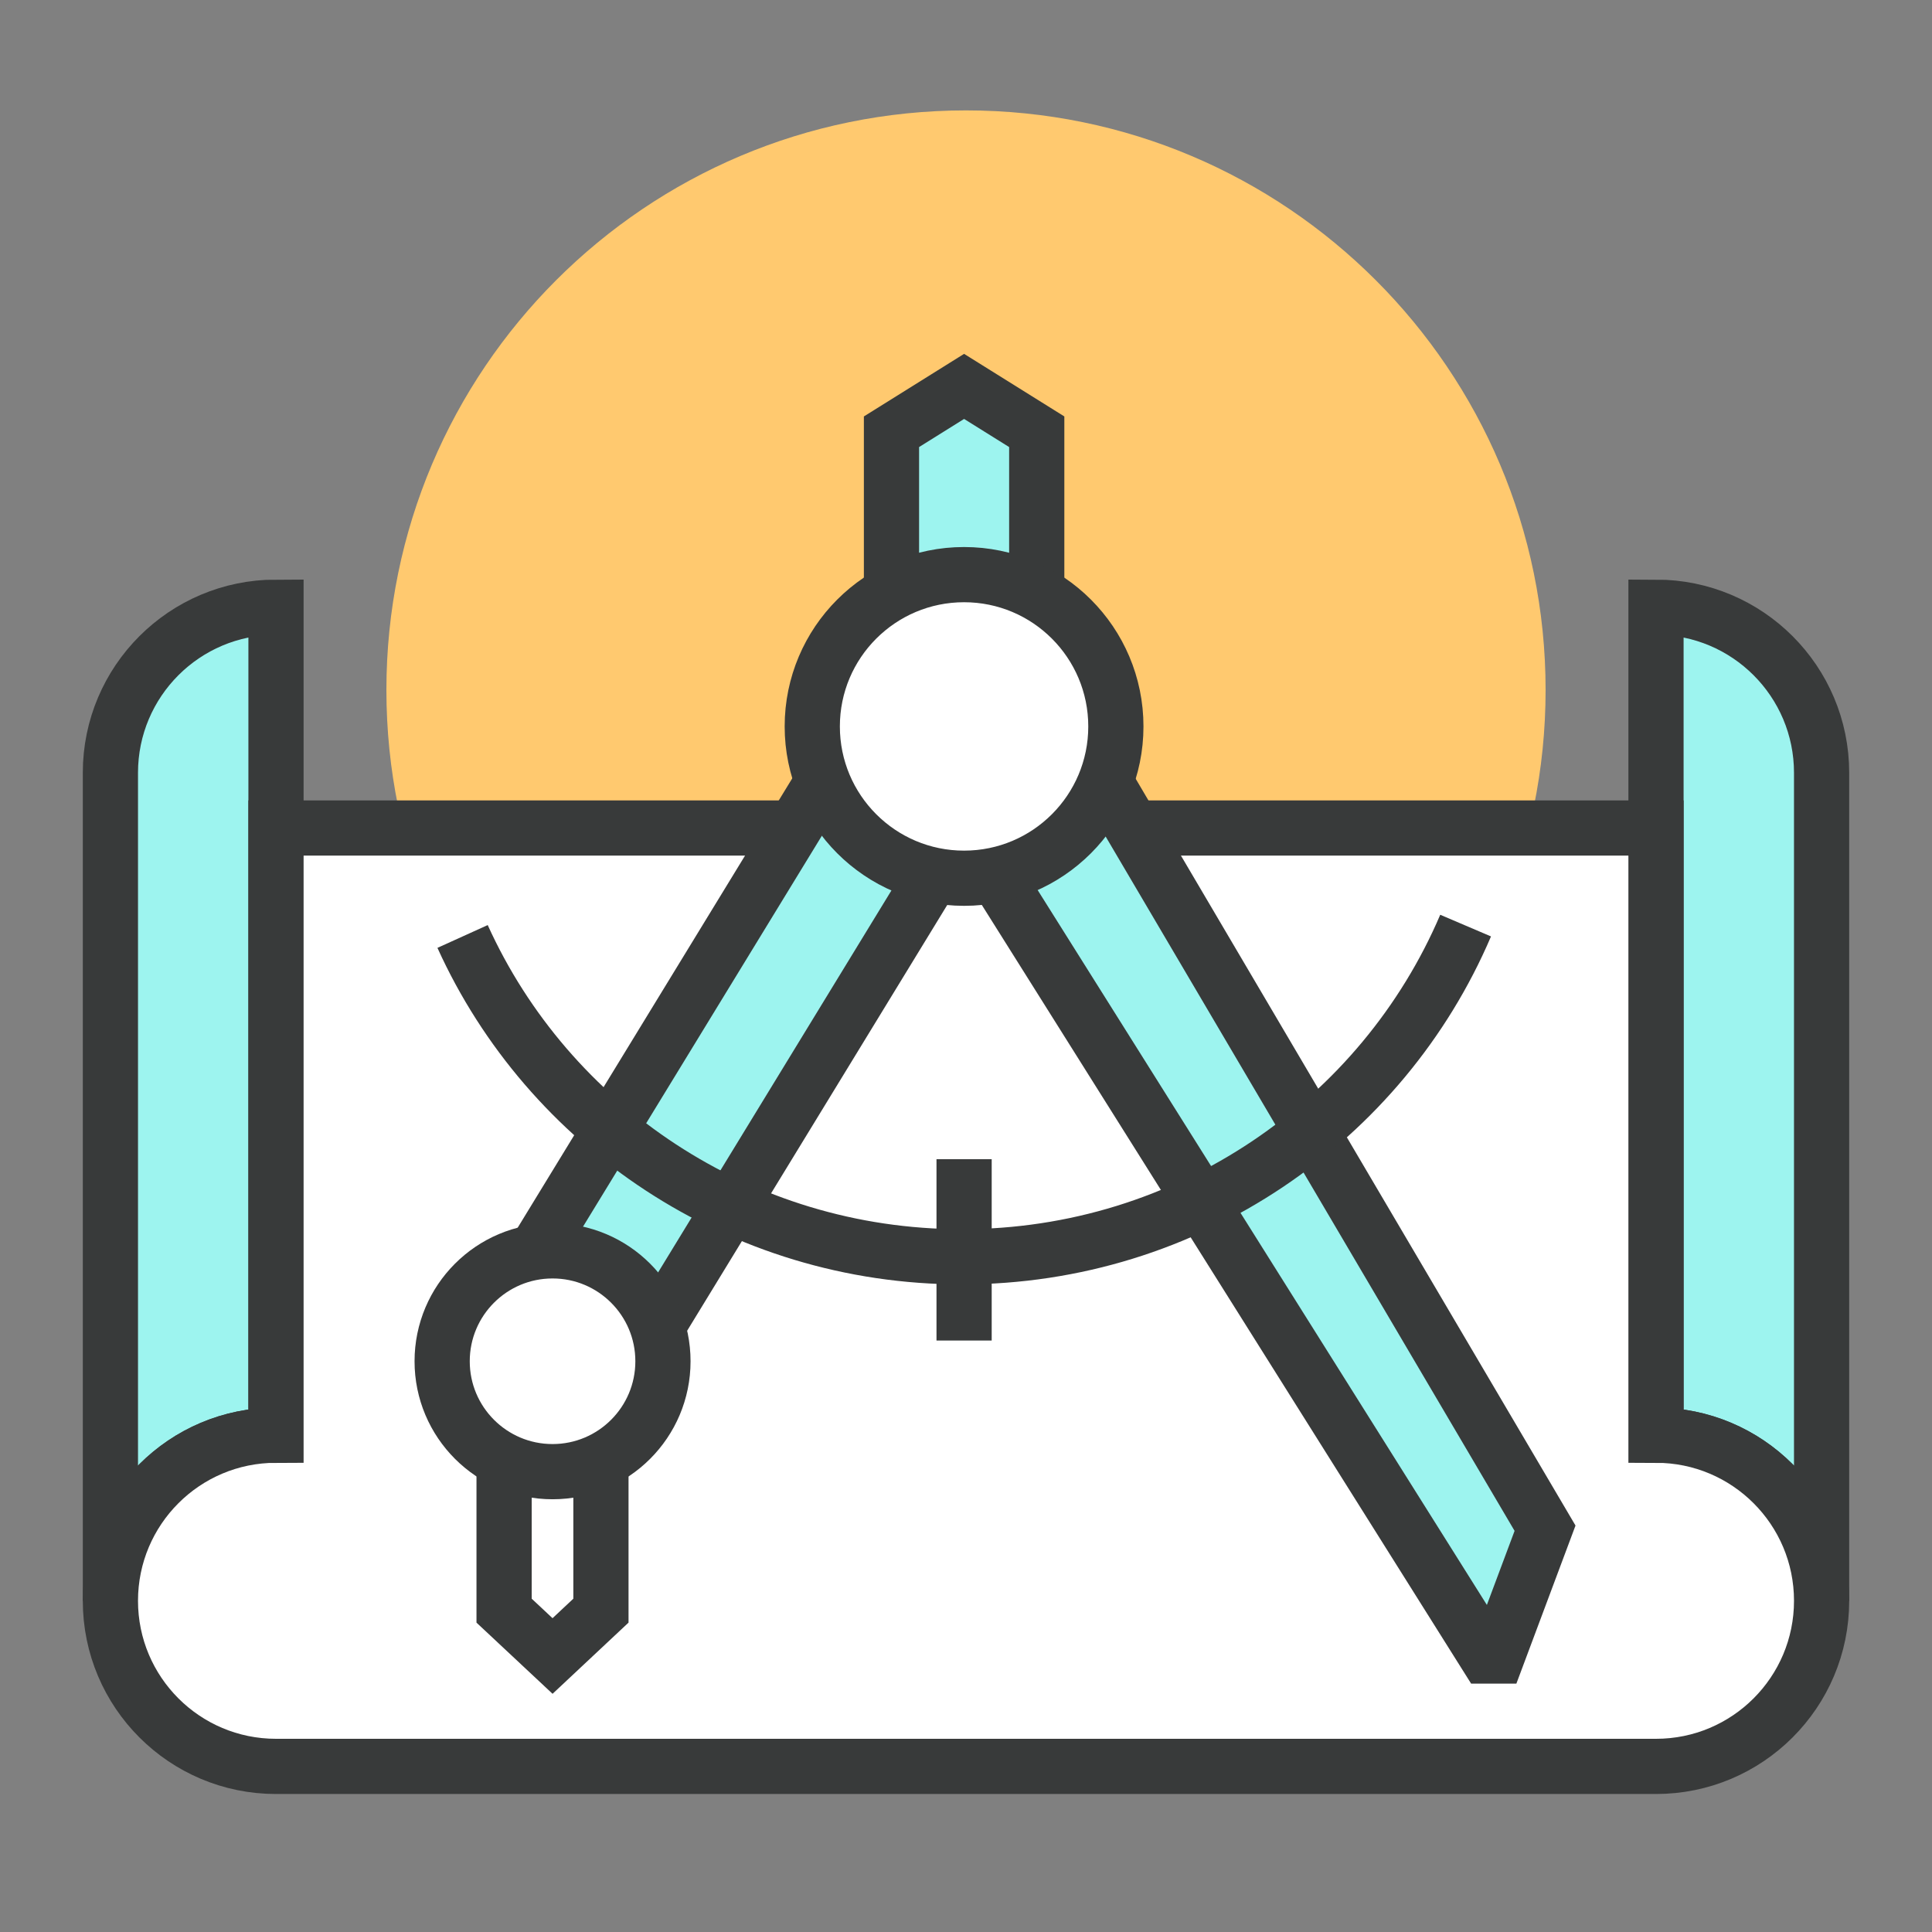
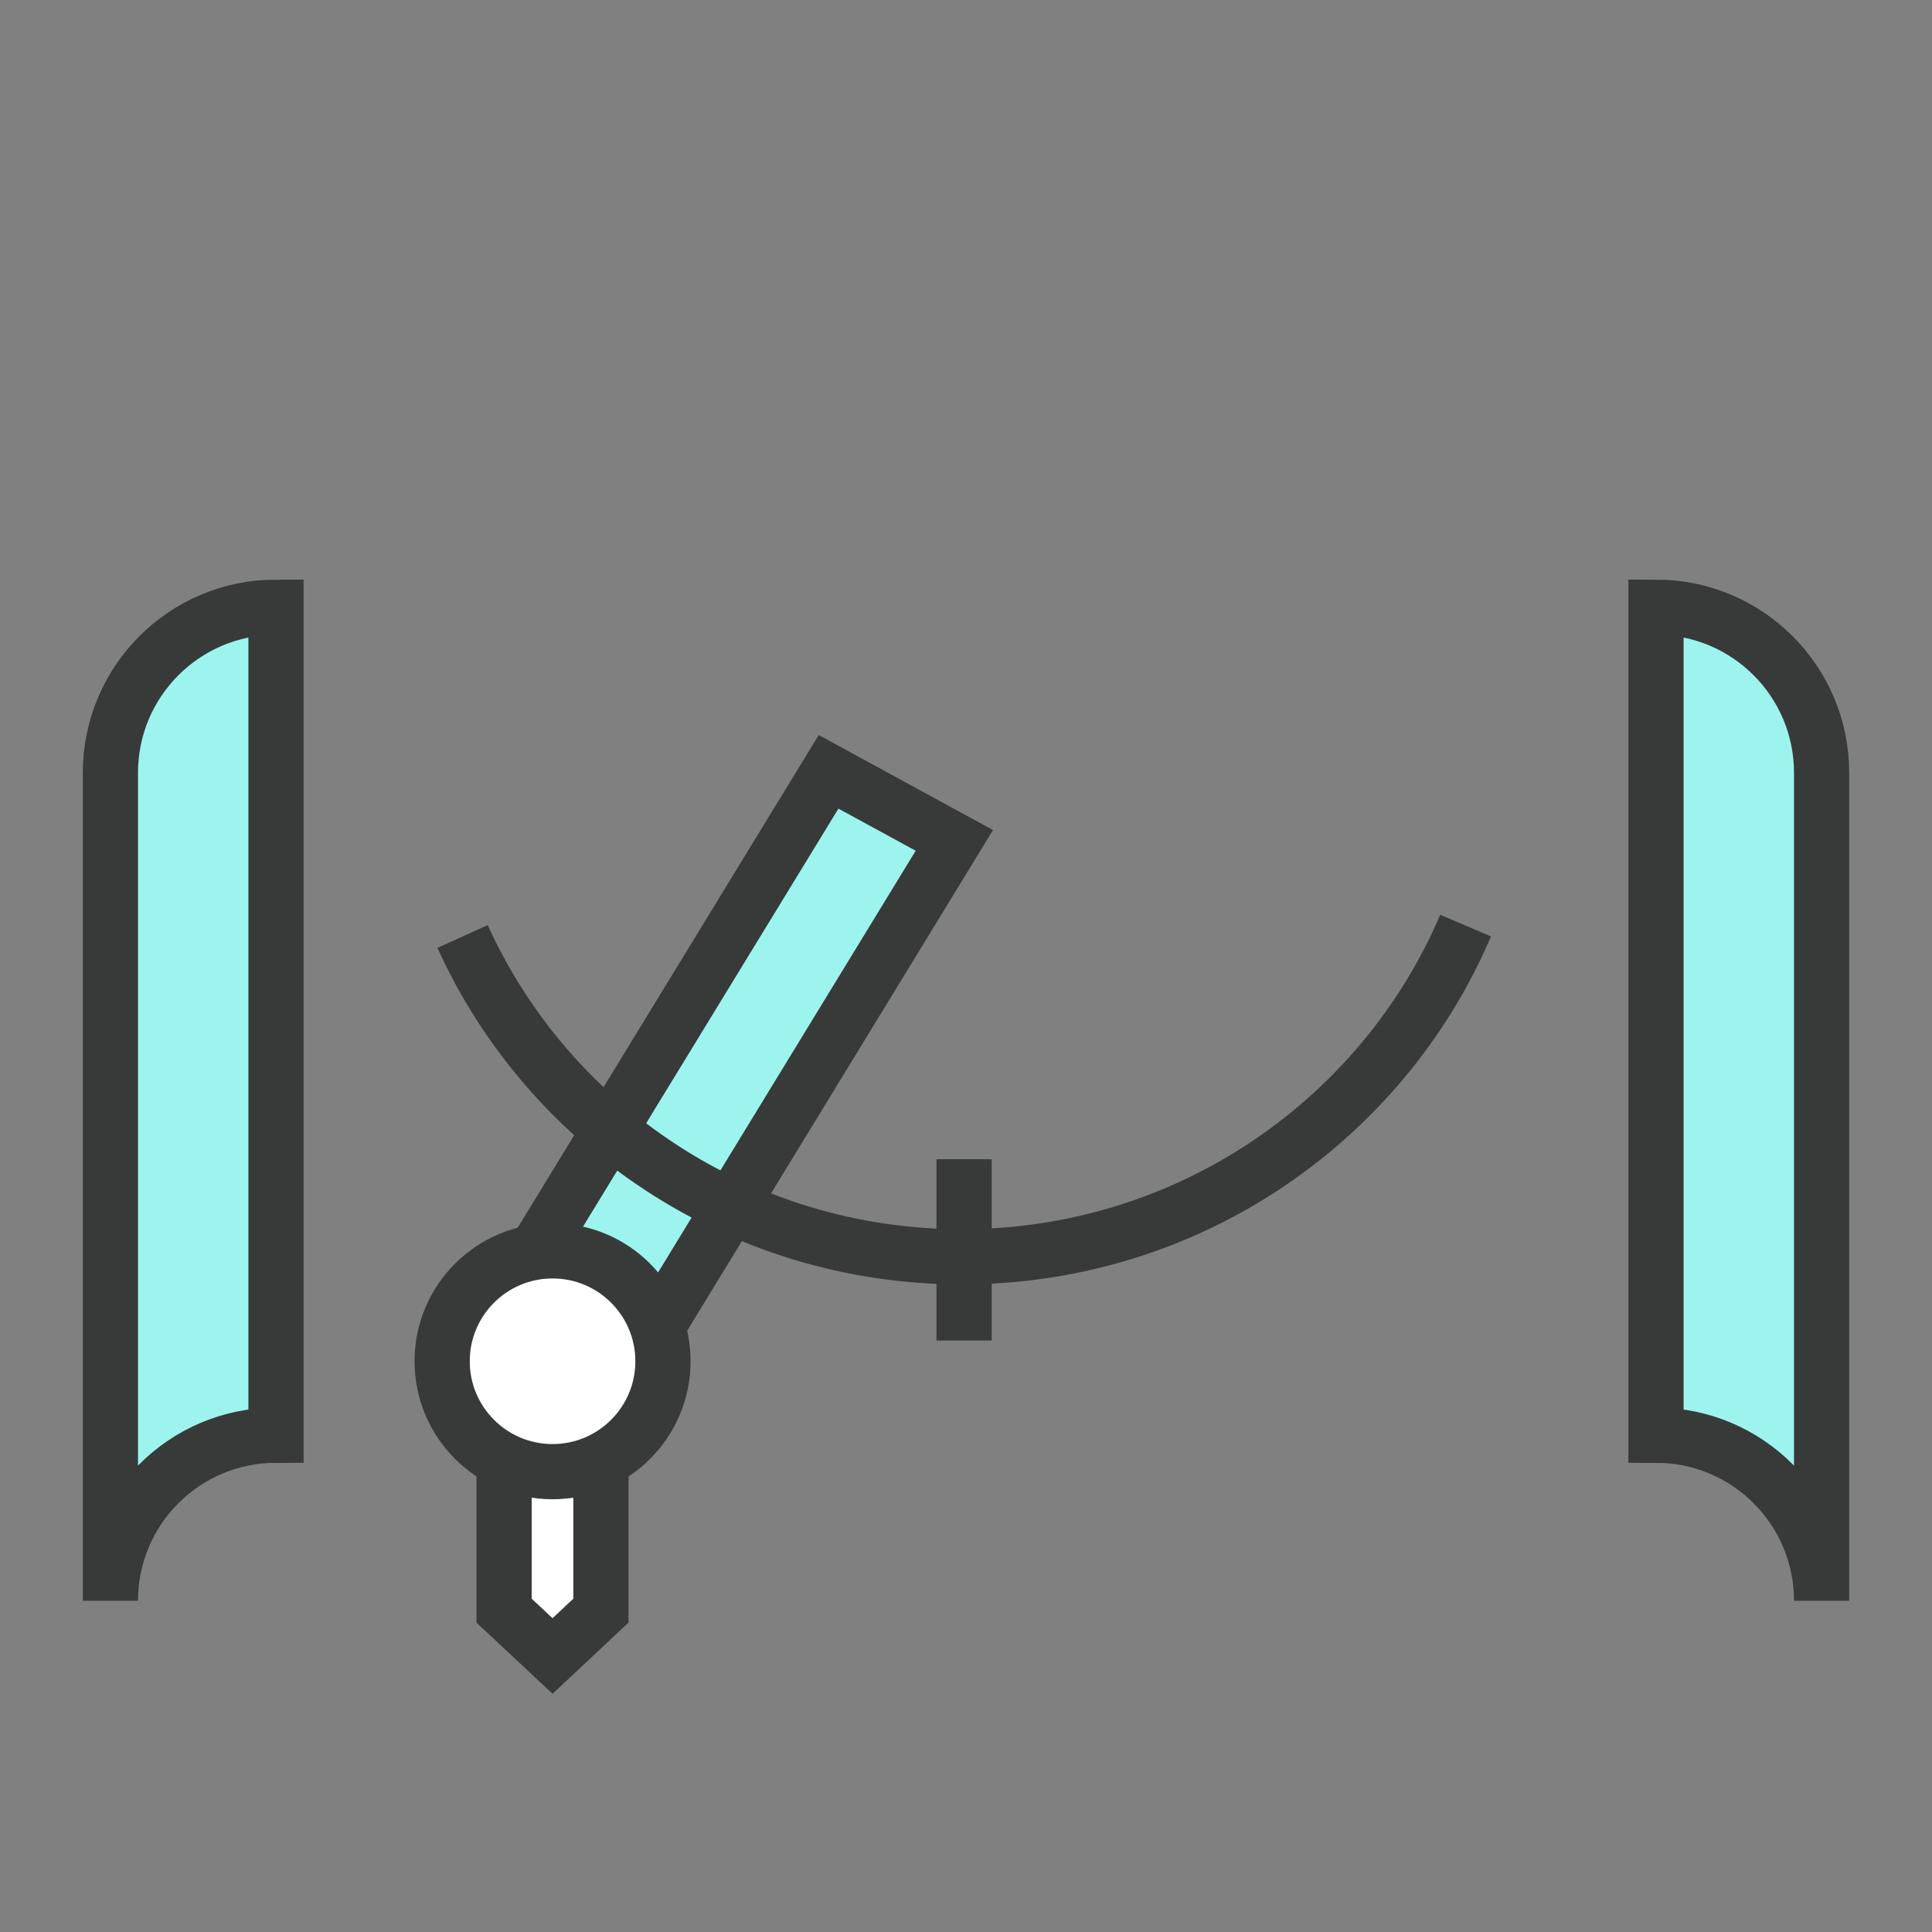
<svg xmlns="http://www.w3.org/2000/svg" version="1.1" id="레이어_1" x="0px" y="0px" width="70px" height="70px" viewBox="0 0 70 70" enable-background="new 0 0 70 70" xml:space="preserve">
  <rect x="0" y="0" width="70" height="70" fill="#808080" stroke="none" />
  <g>
    <g>
-       <path fill="#FFC96F" d="M56,25c0,11.592-9.409,21-21,21c-11.597,0-21-9.408-21-21c0-11.596,9.403-21,21-21    C46.591,4,56,13.404,56,25z" />
      <g>
        <g>
          <g>
            <path fill="#9DF4EF" stroke="#383A3A" stroke-width="2" stroke-miterlimit="10" d="M10,52V30v-2v-6c-3.314,0-6,2.686-6,6v30       C4,54.686,6.686,52,10,52z" />
          </g>
          <g>
            <g>
              <g>
                <g>
                  <path fill="#9DF4EF" stroke="#383A3A" stroke-width="2" stroke-miterlimit="10" d="M60,52V30v-2v-6c3.314,0,6,2.686,6,6v30          C66,54.686,63.314,52,60,52z" />
                </g>
-                 <path fill="#FFFFFF" stroke="#383A3A" stroke-width="2" stroke-miterlimit="10" d="M60,52V30H10v22c-3.314,0-6,2.686-6,6         s2.686,6,6,6h50c3.314,0,6-2.686,6-6S63.314,52,60,52z" />
              </g>
            </g>
          </g>
        </g>
        <g>
          <polygon fill="#FFFFFF" stroke="#383A3A" stroke-width="2" stroke-miterlimit="10" points="20.02,60 21.773,58.357       21.773,51.785 18.264,51.785 18.264,58.357     " />
          <polygon fill="#9DF4EF" stroke="#383A3A" stroke-width="2" stroke-miterlimit="10" points="24.053,47.678 19.495,45.191       30.021,27.965 34.578,30.449     " />
-           <polygon fill="#9DF4EF" stroke="#383A3A" stroke-width="2" stroke-miterlimit="10" points="53.854,60 35.284,30.449       39.84,27.965 55.98,55.37 54.248,60     " />
          <g>
-             <polygon fill="#9DF4EF" stroke="#383A3A" stroke-width="2" stroke-miterlimit="10" points="34.931,14 32.3,15.643 32.3,22.213        37.563,22.213 37.563,15.643      " />
-             <circle fill="#FFFFFF" stroke="#383A3A" stroke-width="2" stroke-miterlimit="10" cx="34.93" cy="26.32" r="5.5" />
-           </g>
+             </g>
          <circle fill="#FFFFFF" stroke="#383A3A" stroke-width="2" stroke-miterlimit="10" cx="20.02" cy="49.321" r="4" />
          <path fill="none" stroke="#383A3A" stroke-width="2" stroke-miterlimit="10" d="M53.102,33.536c-3.01,7.05-10.049,12-18.256,12      c-8.057,0-14.986-4.767-18.086-11.606" />
          <line fill="none" stroke="#383A3A" stroke-width="2" stroke-miterlimit="10" x1="34.931" y1="42" x2="34.931" y2="48.57" />
        </g>
      </g>
    </g>
  </g>
</svg>